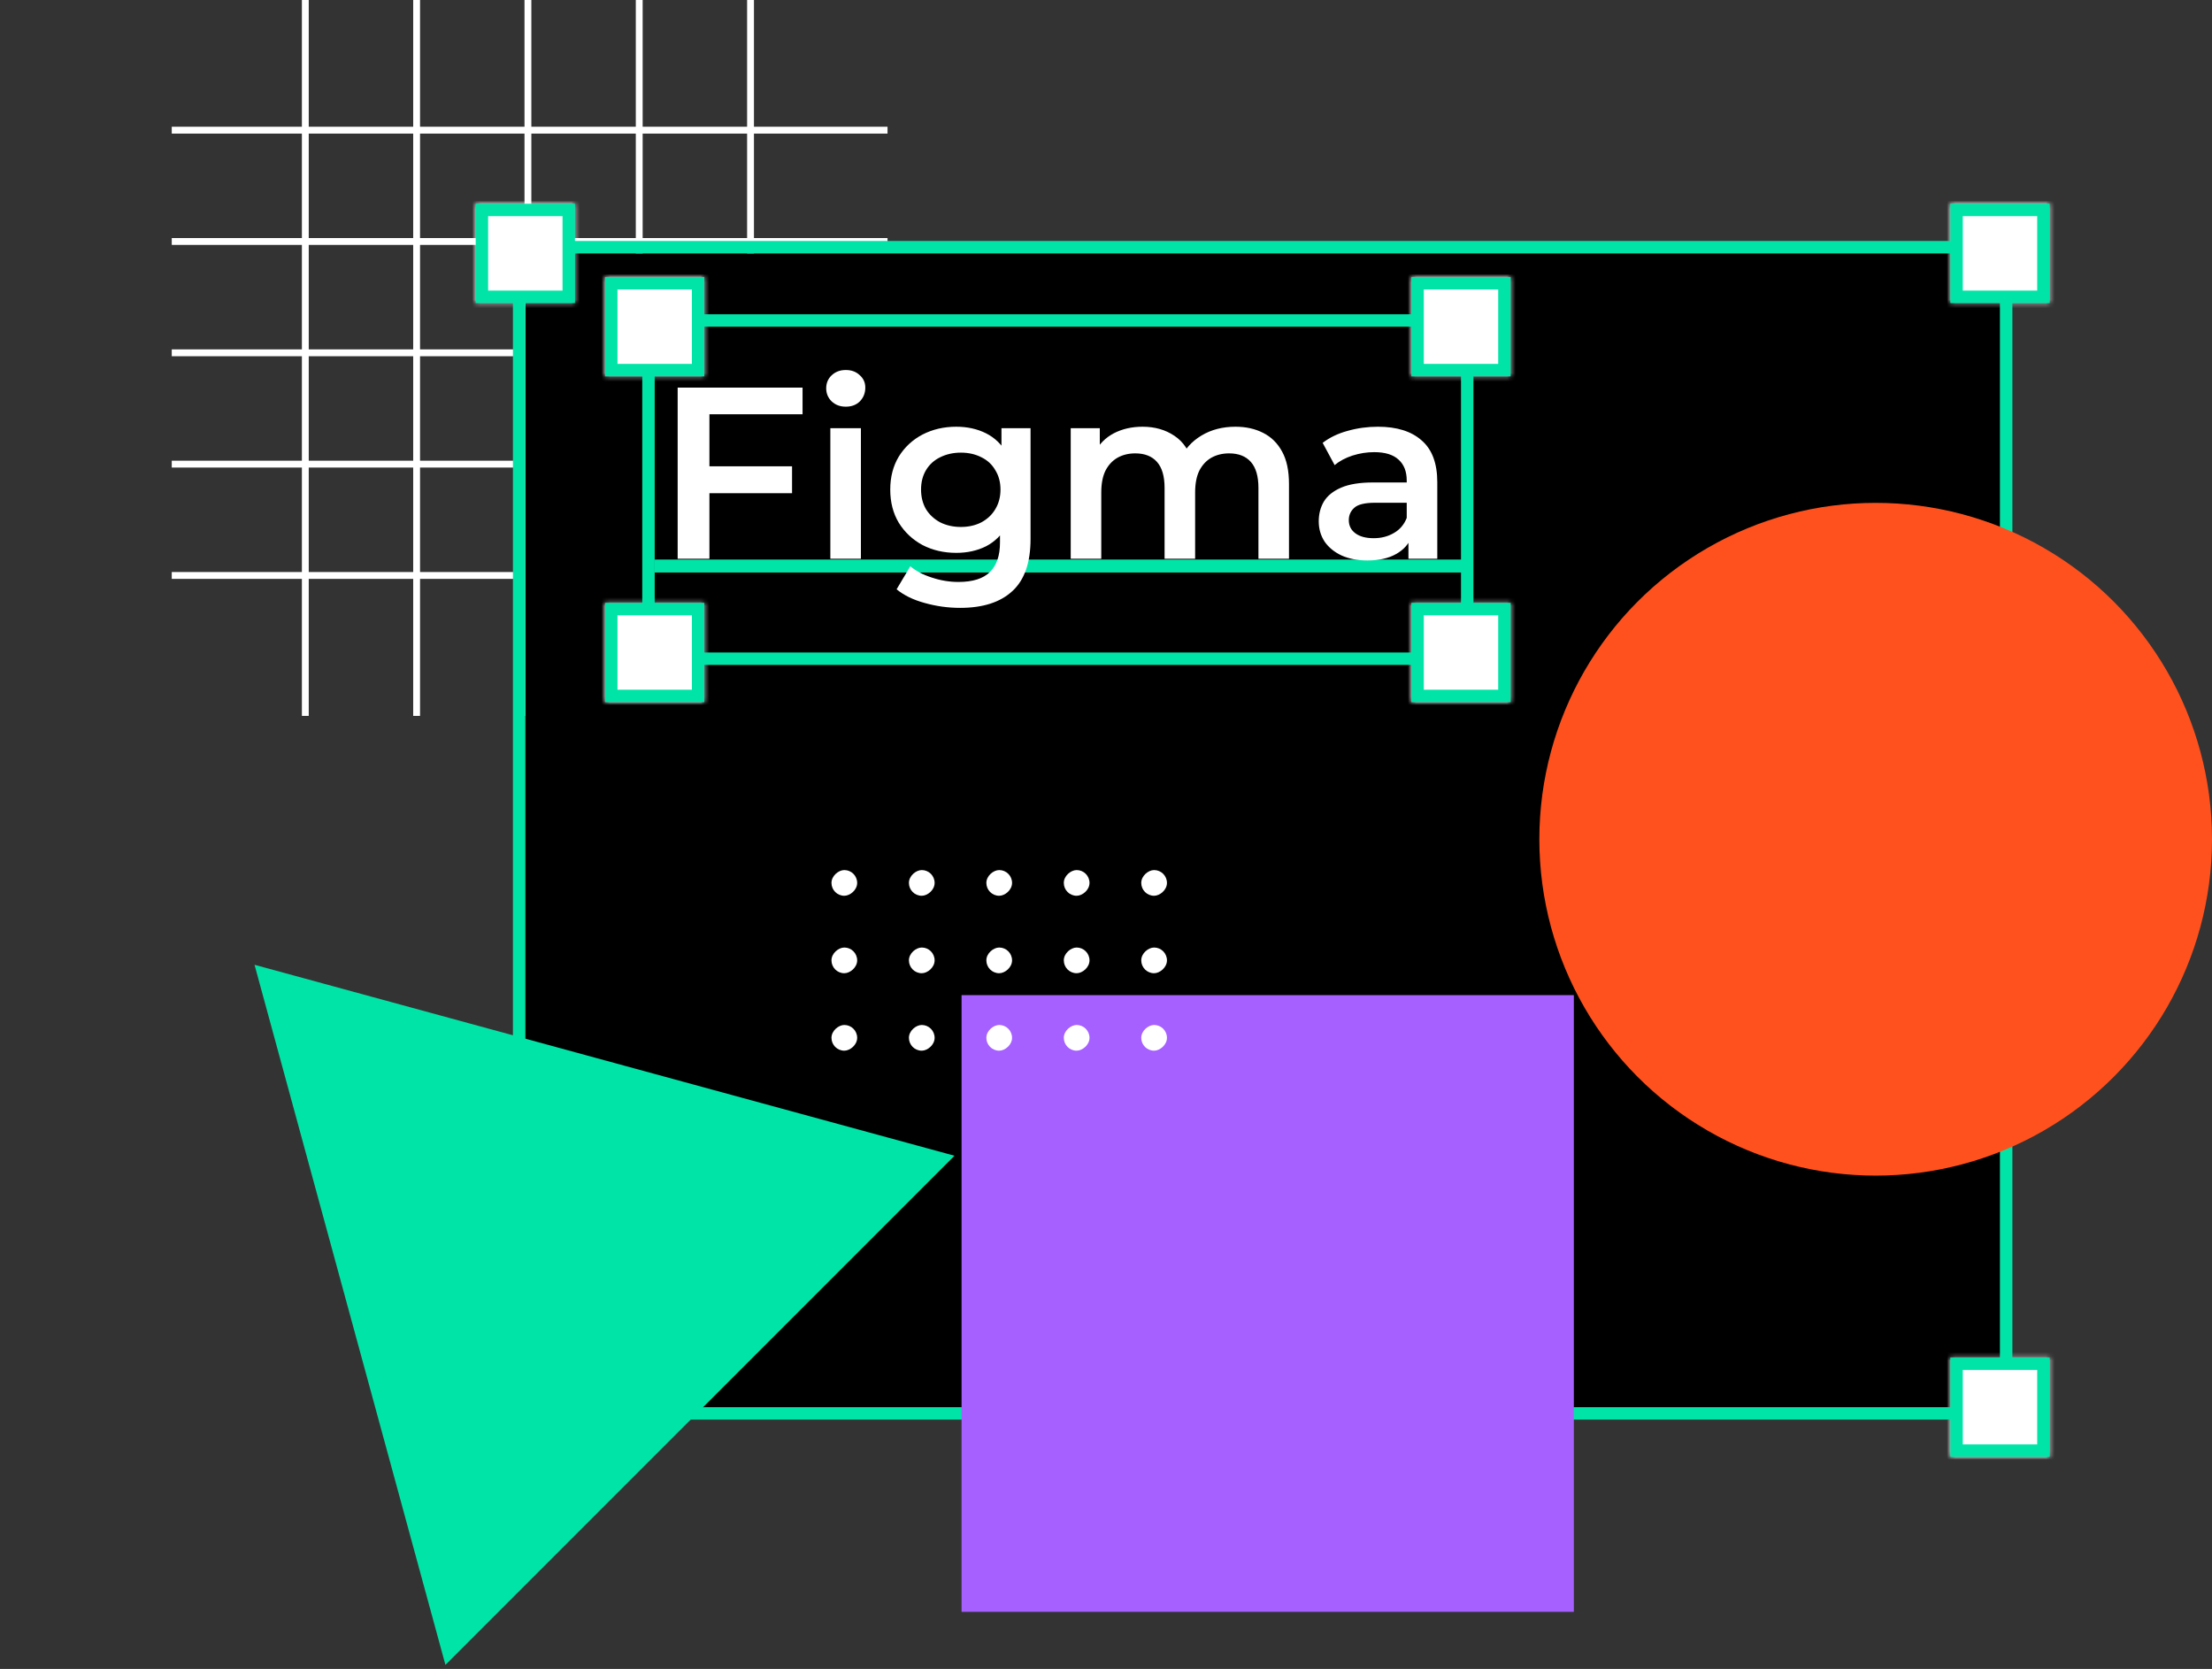
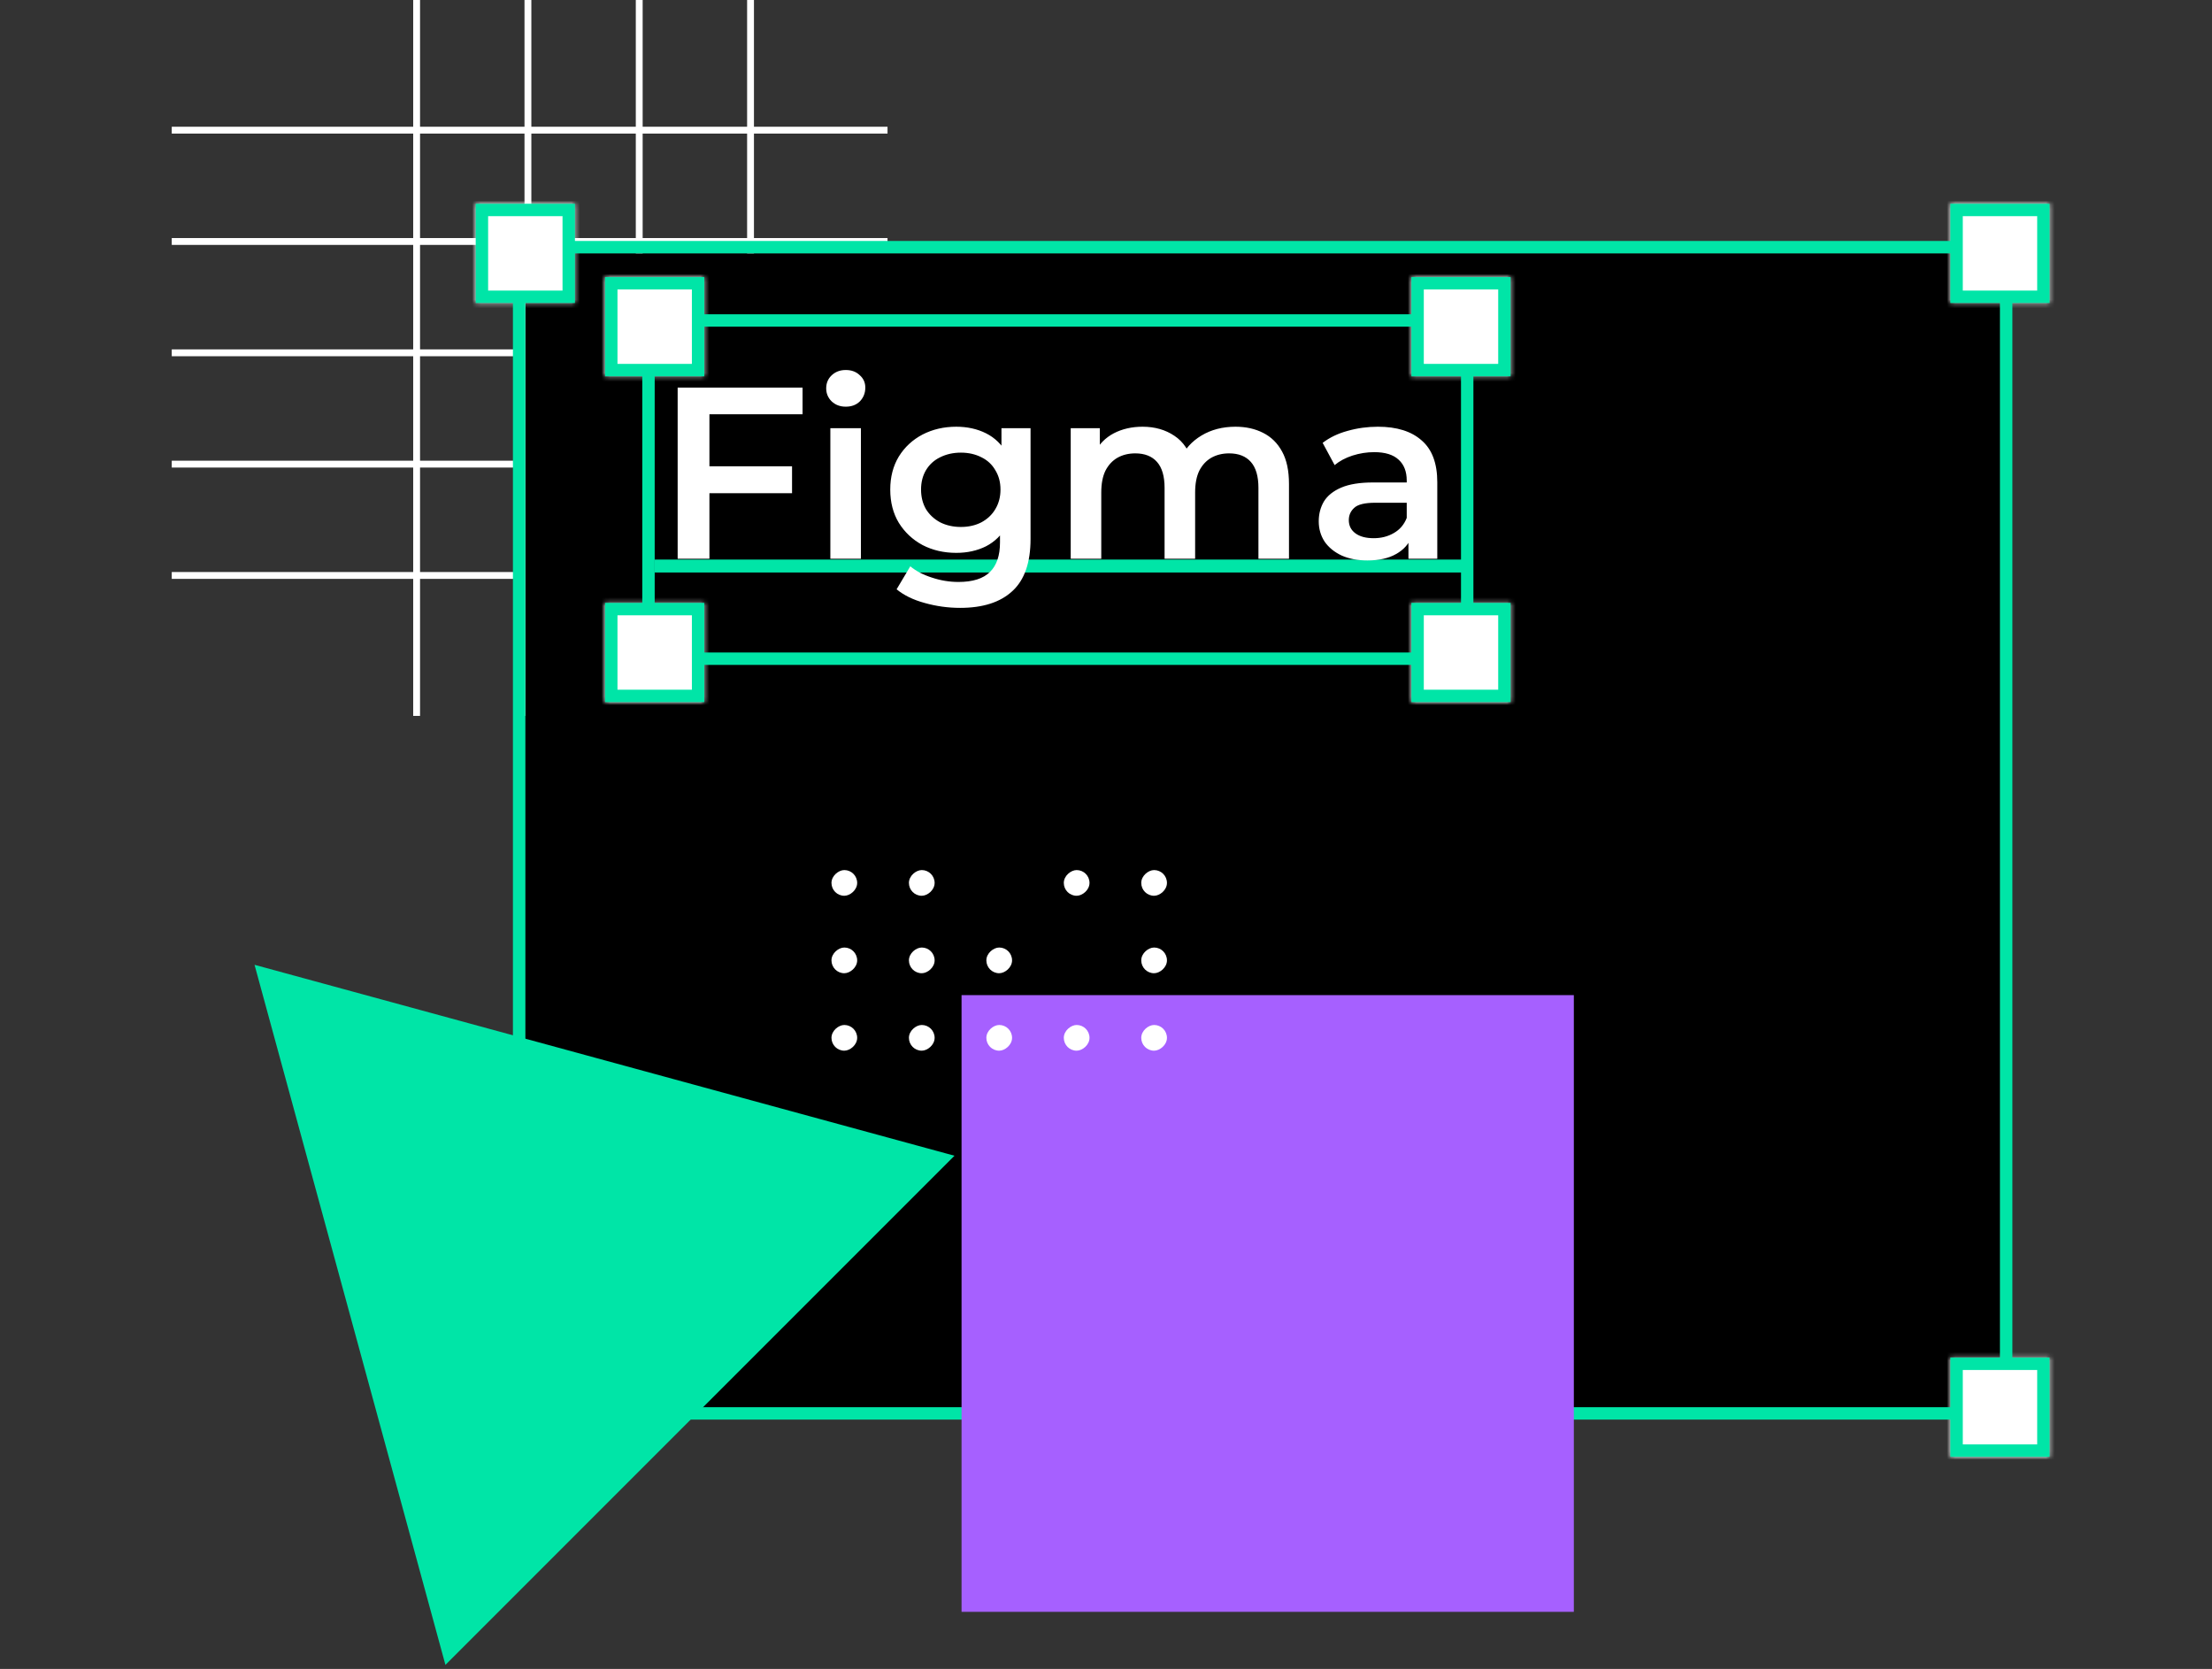
<svg xmlns="http://www.w3.org/2000/svg" width="513" height="387" viewBox="0 0 513 387" fill="none">
  <rect x="0" y="0" width="513" height="387" fill="#333333" stroke="none" />
-   <path d="M70.808 0V166" stroke="white" stroke-width="1.589" />
  <path d="M96.621 0V166" stroke="white" stroke-width="1.589" />
  <path d="M122.435 0V166" stroke="white" stroke-width="1.589" />
  <path d="M148.248 0V166" stroke="white" stroke-width="1.589" />
  <path d="M174.061 0V166" stroke="white" stroke-width="1.589" />
  <path d="M205.832 30.182H39.832" stroke="white" stroke-width="1.589" />
  <path d="M205.832 55.995H39.832" stroke="white" stroke-width="1.589" />
  <path d="M205.832 81.809H39.832" stroke="white" stroke-width="1.589" />
  <path d="M205.832 107.622H39.832" stroke="white" stroke-width="1.589" />
  <path d="M205.832 133.435H39.832" stroke="white" stroke-width="1.589" />
  <rect width="268" height="342" transform="matrix(0 1 -1 0 463.832 58.75)" fill="black" />
  <mask id="path-11-inside-1_35_74" fill="white">
    <path d="M110.327 70.255V47.246H133.336V70.255H110.327ZM110.327 337.805V314.797H133.336V337.805H110.327ZM452.327 70.255V47.246H475.336V70.255H452.327ZM452.327 337.805V314.797H475.336V337.805H452.327Z" />
  </mask>
  <path d="M110.327 70.255H98.823V81.759H110.327V70.255ZM110.327 47.246V35.742H98.823V47.246H110.327ZM133.336 47.246H144.84V35.742H133.336V47.246ZM133.336 70.255V81.759H144.84V70.255H133.336ZM110.327 337.805H98.823V349.31H110.327V337.805ZM110.327 314.797V303.292H98.823V314.797H110.327ZM133.336 314.797H144.84V303.292H133.336V314.797ZM133.336 337.805V349.31H144.84V337.805H133.336ZM452.327 70.255H440.823V81.759H452.327V70.255ZM452.327 47.246V35.742H440.823V47.246H452.327ZM475.336 47.246H486.84V35.742H475.336V47.246ZM475.336 70.255V81.759H486.84V70.255H475.336ZM452.327 337.805H440.823V349.31H452.327V337.805ZM452.327 314.797V303.292H440.823V314.797H452.327ZM475.336 314.797H486.84V303.292H475.336V314.797ZM475.336 337.805V349.31H486.84V337.805H475.336ZM110.327 70.255H121.832V47.246H110.327H98.823V70.255H110.327ZM110.327 47.246V58.75H133.336V47.246V35.742H110.327V47.246ZM133.336 47.246H121.832V70.255H133.336H144.84V47.246H133.336ZM133.336 70.255V58.75H110.327V70.255V81.759H133.336V70.255ZM110.327 337.805H121.832V314.797H110.327H98.823V337.805H110.327ZM110.327 314.797V326.301H133.336V314.797V303.292H110.327V314.797ZM133.336 314.797H121.832V337.805H133.336H144.84V314.797H133.336ZM133.336 337.805V326.301H110.327V337.805V349.31H133.336V337.805ZM452.327 70.255H463.832V47.246H452.327H440.823V70.255H452.327ZM452.327 47.246V58.75H475.336V47.246V35.742H452.327V47.246ZM475.336 47.246H463.832V70.255H475.336H486.84V47.246H475.336ZM475.336 70.255V58.75H452.327V70.255V81.759H475.336V70.255ZM452.327 337.805H463.832V314.797H452.327H440.823V337.805H452.327ZM452.327 314.797V326.301H475.336V314.797V303.292H452.327V314.797ZM475.336 314.797H463.832V337.805H475.336H486.84V314.797H475.336ZM475.336 337.805V326.301H452.327V337.805V349.31H475.336V337.805Z" fill="white" mask="url(#path-11-inside-1_35_74)" />
  <path d="M133.336 326.3H452.327V314.797H463.832V70.255H452.327V58.75H133.336V70.255H121.832V314.797H133.336V326.3ZM113.203 50.122V67.379H130.46V50.122H113.203ZM113.203 317.673V334.929H130.46V317.673H113.203ZM455.203 50.122V67.379H472.46V50.122H455.203ZM455.203 317.673V334.929H472.46V317.673H455.203ZM110.327 337.805V314.797H118.956V70.255H110.327V47.246H133.336V55.874H452.327V47.246H475.336V70.255H466.708V314.797H475.336V337.805H452.327V329.177H133.336V337.805H110.327Z" fill="#00E5A7" />
  <mask id="path-14-inside-2_35_74" fill="white">
    <path d="M140.327 87.255V64.246H163.336V87.255H140.327ZM140.327 162.805V139.797H163.336V162.805H140.327ZM327.327 87.255V64.246H350.336V87.255H327.327ZM327.327 162.805V139.797H350.336V162.805H327.327Z" />
  </mask>
  <path d="M140.327 87.255H128.823V98.759H140.327V87.255ZM140.327 64.246V52.742H128.823V64.246H140.327ZM163.336 64.246H174.84V52.742H163.336V64.246ZM163.336 87.255V98.759H174.84V87.255H163.336ZM140.327 162.805H128.823V174.31H140.327V162.805ZM140.327 139.797V128.292H128.823V139.797H140.327ZM163.336 139.797H174.84V128.292H163.336V139.797ZM163.336 162.805V174.31H174.84V162.805H163.336ZM327.327 87.255H315.823V98.759H327.327V87.255ZM327.327 64.246V52.742H315.823V64.246H327.327ZM350.336 64.246H361.84V52.742H350.336V64.246ZM350.336 87.255V98.759H361.84V87.255H350.336ZM327.327 162.805H315.823V174.31H327.327V162.805ZM327.327 139.797V128.292H315.823V139.797H327.327ZM350.336 139.797H361.84V128.292H350.336V139.797ZM350.336 162.805V174.31H361.84V162.805H350.336ZM140.327 87.255H151.832V64.246H140.327H128.823V87.255H140.327ZM140.327 64.246V75.75H163.336V64.246V52.742H140.327V64.246ZM163.336 64.246H151.832V87.255H163.336H174.84V64.246H163.336ZM163.336 87.255V75.75H140.327V87.255V98.759H163.336V87.255ZM140.327 162.805H151.832V139.797H140.327H128.823V162.805H140.327ZM140.327 139.797V151.301H163.336V139.797V128.292H140.327V139.797ZM163.336 139.797H151.832V162.805H163.336H174.84V139.797H163.336ZM163.336 162.805V151.301H140.327V162.805V174.31H163.336V162.805ZM327.327 87.255H338.832V64.246H327.327H315.823V87.255H327.327ZM327.327 64.246V75.75H350.336V64.246V52.742H327.327V64.246ZM350.336 64.246H338.832V87.255H350.336H361.84V64.246H350.336ZM350.336 87.255V75.75H327.327V87.255V98.759H350.336V87.255ZM327.327 162.805H338.832V139.797H327.327H315.823V162.805H327.327ZM327.327 139.797V151.301H350.336V139.797V128.292H327.327V139.797ZM350.336 139.797H338.832V162.805H350.336H361.84V139.797H350.336ZM350.336 162.805V151.301H327.327V162.805V174.31H350.336V162.805Z" fill="white" mask="url(#path-14-inside-2_35_74)" />
  <path d="M163.336 151.3H327.327V139.797H338.832V87.255H327.327V75.75H163.336V87.255H151.832V139.797H163.336V151.3ZM143.203 67.122V84.379H160.46V67.122H143.203ZM143.203 142.673V159.929H160.46V142.673H143.203ZM330.203 67.122V84.379H347.46V67.122H330.203ZM330.203 142.673V159.929H347.46V142.673H330.203ZM140.327 162.805V139.797H148.956V87.255H140.327V64.246H163.336V72.874H327.327V64.246H350.336V87.255H341.708V139.797H350.336V162.805H327.327V154.177H163.336V162.805H140.327Z" fill="#00E5A7" />
  <path d="M151.832 131.25H341.332" stroke="#00E5A7" stroke-width="3" />
  <path d="M163.906 108.132H183.689V114.367H163.906V108.132ZM164.529 129.559H157.16V89.879H186.127V96.058H164.529V129.559ZM192.573 129.559V99.289H199.659V129.559H192.573ZM196.144 94.3C194.821 94.3 193.725 93.885 192.856 93.053C192.025 92.222 191.609 91.22 191.609 90.049C191.609 88.84 192.025 87.838 192.856 87.044C193.725 86.213 194.821 85.797 196.144 85.797C197.467 85.797 198.544 86.194 199.375 86.988C200.244 87.744 200.679 88.707 200.679 89.879C200.679 91.126 200.263 92.184 199.432 93.053C198.6 93.885 197.505 94.3 196.144 94.3ZM222.677 140.953C219.88 140.953 217.14 140.575 214.457 139.819C211.812 139.101 209.639 138.043 207.938 136.645L211.113 131.316C212.435 132.412 214.098 133.281 216.101 133.924C218.142 134.604 220.201 134.944 222.28 134.944C225.605 134.944 228.043 134.169 229.592 132.62C231.142 131.108 231.916 128.822 231.916 125.761V120.376L232.483 113.517L232.256 106.658V99.289H239.002V124.967C239.002 130.447 237.604 134.472 234.807 137.041C232.011 139.649 227.967 140.953 222.677 140.953ZM221.77 128.198C218.897 128.198 216.29 127.594 213.947 126.384C211.642 125.137 209.809 123.418 208.448 121.226C207.126 119.034 206.464 116.464 206.464 113.517C206.464 110.607 207.126 108.056 208.448 105.864C209.809 103.672 211.642 101.972 213.947 100.762C216.29 99.553 218.897 98.948 221.77 98.948C224.339 98.948 226.645 99.459 228.685 100.479C230.726 101.499 232.351 103.087 233.56 105.241C234.807 107.395 235.431 110.153 235.431 113.517C235.431 116.88 234.807 119.658 233.56 121.85C232.351 124.004 230.726 125.61 228.685 126.668C226.645 127.688 224.339 128.198 221.77 128.198ZM222.847 122.19C224.623 122.19 226.21 121.831 227.608 121.113C229.006 120.357 230.083 119.337 230.839 118.052C231.633 116.729 232.03 115.217 232.03 113.517C232.03 111.816 231.633 110.323 230.839 109.039C230.083 107.716 229.006 106.714 227.608 106.034C226.21 105.316 224.623 104.957 222.847 104.957C221.07 104.957 219.464 105.316 218.028 106.034C216.63 106.714 215.534 107.716 214.741 109.039C213.985 110.323 213.607 111.816 213.607 113.517C213.607 115.217 213.985 116.729 214.741 118.052C215.534 119.337 216.63 120.357 218.028 121.113C219.464 121.831 221.07 122.19 222.847 122.19ZM286.524 98.948C288.942 98.948 291.077 99.421 292.929 100.366C294.819 101.31 296.293 102.765 297.351 104.73C298.409 106.658 298.938 109.152 298.938 112.213V129.559H291.852V113.12C291.852 110.437 291.266 108.434 290.095 107.111C288.923 105.789 287.242 105.127 285.05 105.127C283.5 105.127 282.121 105.467 280.912 106.148C279.74 106.828 278.814 107.829 278.134 109.152C277.492 110.475 277.171 112.156 277.171 114.197V129.559H270.085V113.12C270.085 110.437 269.499 108.434 268.328 107.111C267.156 105.789 265.474 105.127 263.283 105.127C261.733 105.127 260.354 105.467 259.144 106.148C257.973 106.828 257.047 107.829 256.367 109.152C255.724 110.475 255.403 112.156 255.403 114.197V129.559H248.318V99.289H255.063V107.338L253.873 104.957C254.893 102.992 256.367 101.499 258.294 100.479C260.259 99.459 262.489 98.948 264.983 98.948C267.817 98.948 270.274 99.648 272.352 101.046C274.469 102.444 275.867 104.56 276.547 107.395L273.769 106.431C274.752 104.164 276.377 102.35 278.644 100.989C280.912 99.629 283.538 98.948 286.524 98.948ZM326.642 129.559V123.437L326.245 122.133V111.419C326.245 109.341 325.622 107.735 324.375 106.601C323.128 105.43 321.238 104.844 318.706 104.844C317.006 104.844 315.324 105.108 313.661 105.637C312.036 106.167 310.657 106.903 309.523 107.848L306.745 102.69C308.37 101.443 310.298 100.517 312.527 99.912C314.795 99.27 317.138 98.948 319.556 98.948C323.94 98.948 327.322 100.007 329.703 102.123C332.122 104.201 333.331 107.433 333.331 111.816V129.559H326.642ZM317.119 129.956C314.852 129.956 312.868 129.578 311.167 128.822C309.466 128.028 308.144 126.951 307.199 125.591C306.292 124.193 305.838 122.624 305.838 120.886C305.838 119.185 306.235 117.655 307.029 116.294C307.86 114.934 309.202 113.857 311.054 113.063C312.905 112.27 315.362 111.873 318.423 111.873H327.209V116.578H318.933C316.514 116.578 314.889 116.975 314.058 117.768C313.227 118.524 312.811 119.469 312.811 120.602C312.811 121.887 313.321 122.908 314.341 123.664C315.362 124.419 316.779 124.797 318.593 124.797C320.331 124.797 321.881 124.4 323.241 123.607C324.639 122.813 325.641 121.642 326.245 120.092L327.436 124.344C326.756 126.12 325.527 127.499 323.751 128.482C322.013 129.464 319.802 129.956 317.119 129.956Z" fill="white" />
  <rect x="223" y="230.75" width="142" height="143" fill="#A660FF" />
-   <circle cx="435" cy="194.605" r="78" fill="#FF511E" />
  <rect x="192.832" y="207.711" width="5.961" height="5.961" rx="2.98" transform="rotate(-90 192.832 207.711)" fill="white" />
  <rect x="210.793" y="207.711" width="5.961" height="5.961" rx="2.98" transform="rotate(-90 210.793 207.711)" fill="white" />
-   <rect x="228.753" y="207.711" width="5.961" height="5.961" rx="2.98" transform="rotate(-90 228.753 207.711)" fill="white" />
  <rect x="246.714" y="207.711" width="5.961" height="5.961" rx="2.98" transform="rotate(-90 246.714 207.711)" fill="white" />
  <rect x="264.675" y="207.711" width="5.961" height="5.961" rx="2.98" transform="rotate(-90 264.675 207.711)" fill="white" />
  <rect x="192.832" y="225.672" width="5.961" height="5.961" rx="2.98" transform="rotate(-90 192.832 225.672)" fill="white" />
  <rect x="210.793" y="225.672" width="5.961" height="5.961" rx="2.98" transform="rotate(-90 210.793 225.672)" fill="white" />
  <rect x="228.753" y="225.672" width="5.961" height="5.961" rx="2.98" transform="rotate(-90 228.753 225.672)" fill="white" />
-   <rect x="246.714" y="225.672" width="5.961" height="5.961" rx="2.98" transform="rotate(-90 246.714 225.672)" fill="white" />
  <rect x="264.675" y="225.672" width="5.961" height="5.961" rx="2.98" transform="rotate(-90 264.675 225.672)" fill="white" />
  <rect x="192.832" y="243.632" width="5.961" height="5.961" rx="2.98" transform="rotate(-90 192.832 243.632)" fill="white" />
  <rect x="210.793" y="243.632" width="5.961" height="5.961" rx="2.98" transform="rotate(-90 210.793 243.632)" fill="white" />
  <rect x="228.753" y="243.632" width="5.961" height="5.961" rx="2.98" transform="rotate(-90 228.753 243.632)" fill="white" />
  <rect x="246.714" y="243.632" width="5.961" height="5.961" rx="2.98" transform="rotate(-90 246.714 243.632)" fill="white" />
  <rect x="264.675" y="243.632" width="5.961" height="5.961" rx="2.98" transform="rotate(-90 264.675 243.632)" fill="white" />
  <path d="M59.03 223.72L221.363 267.992L103.303 386.053L59.03 223.72Z" fill="#00E5A7" />
</svg>